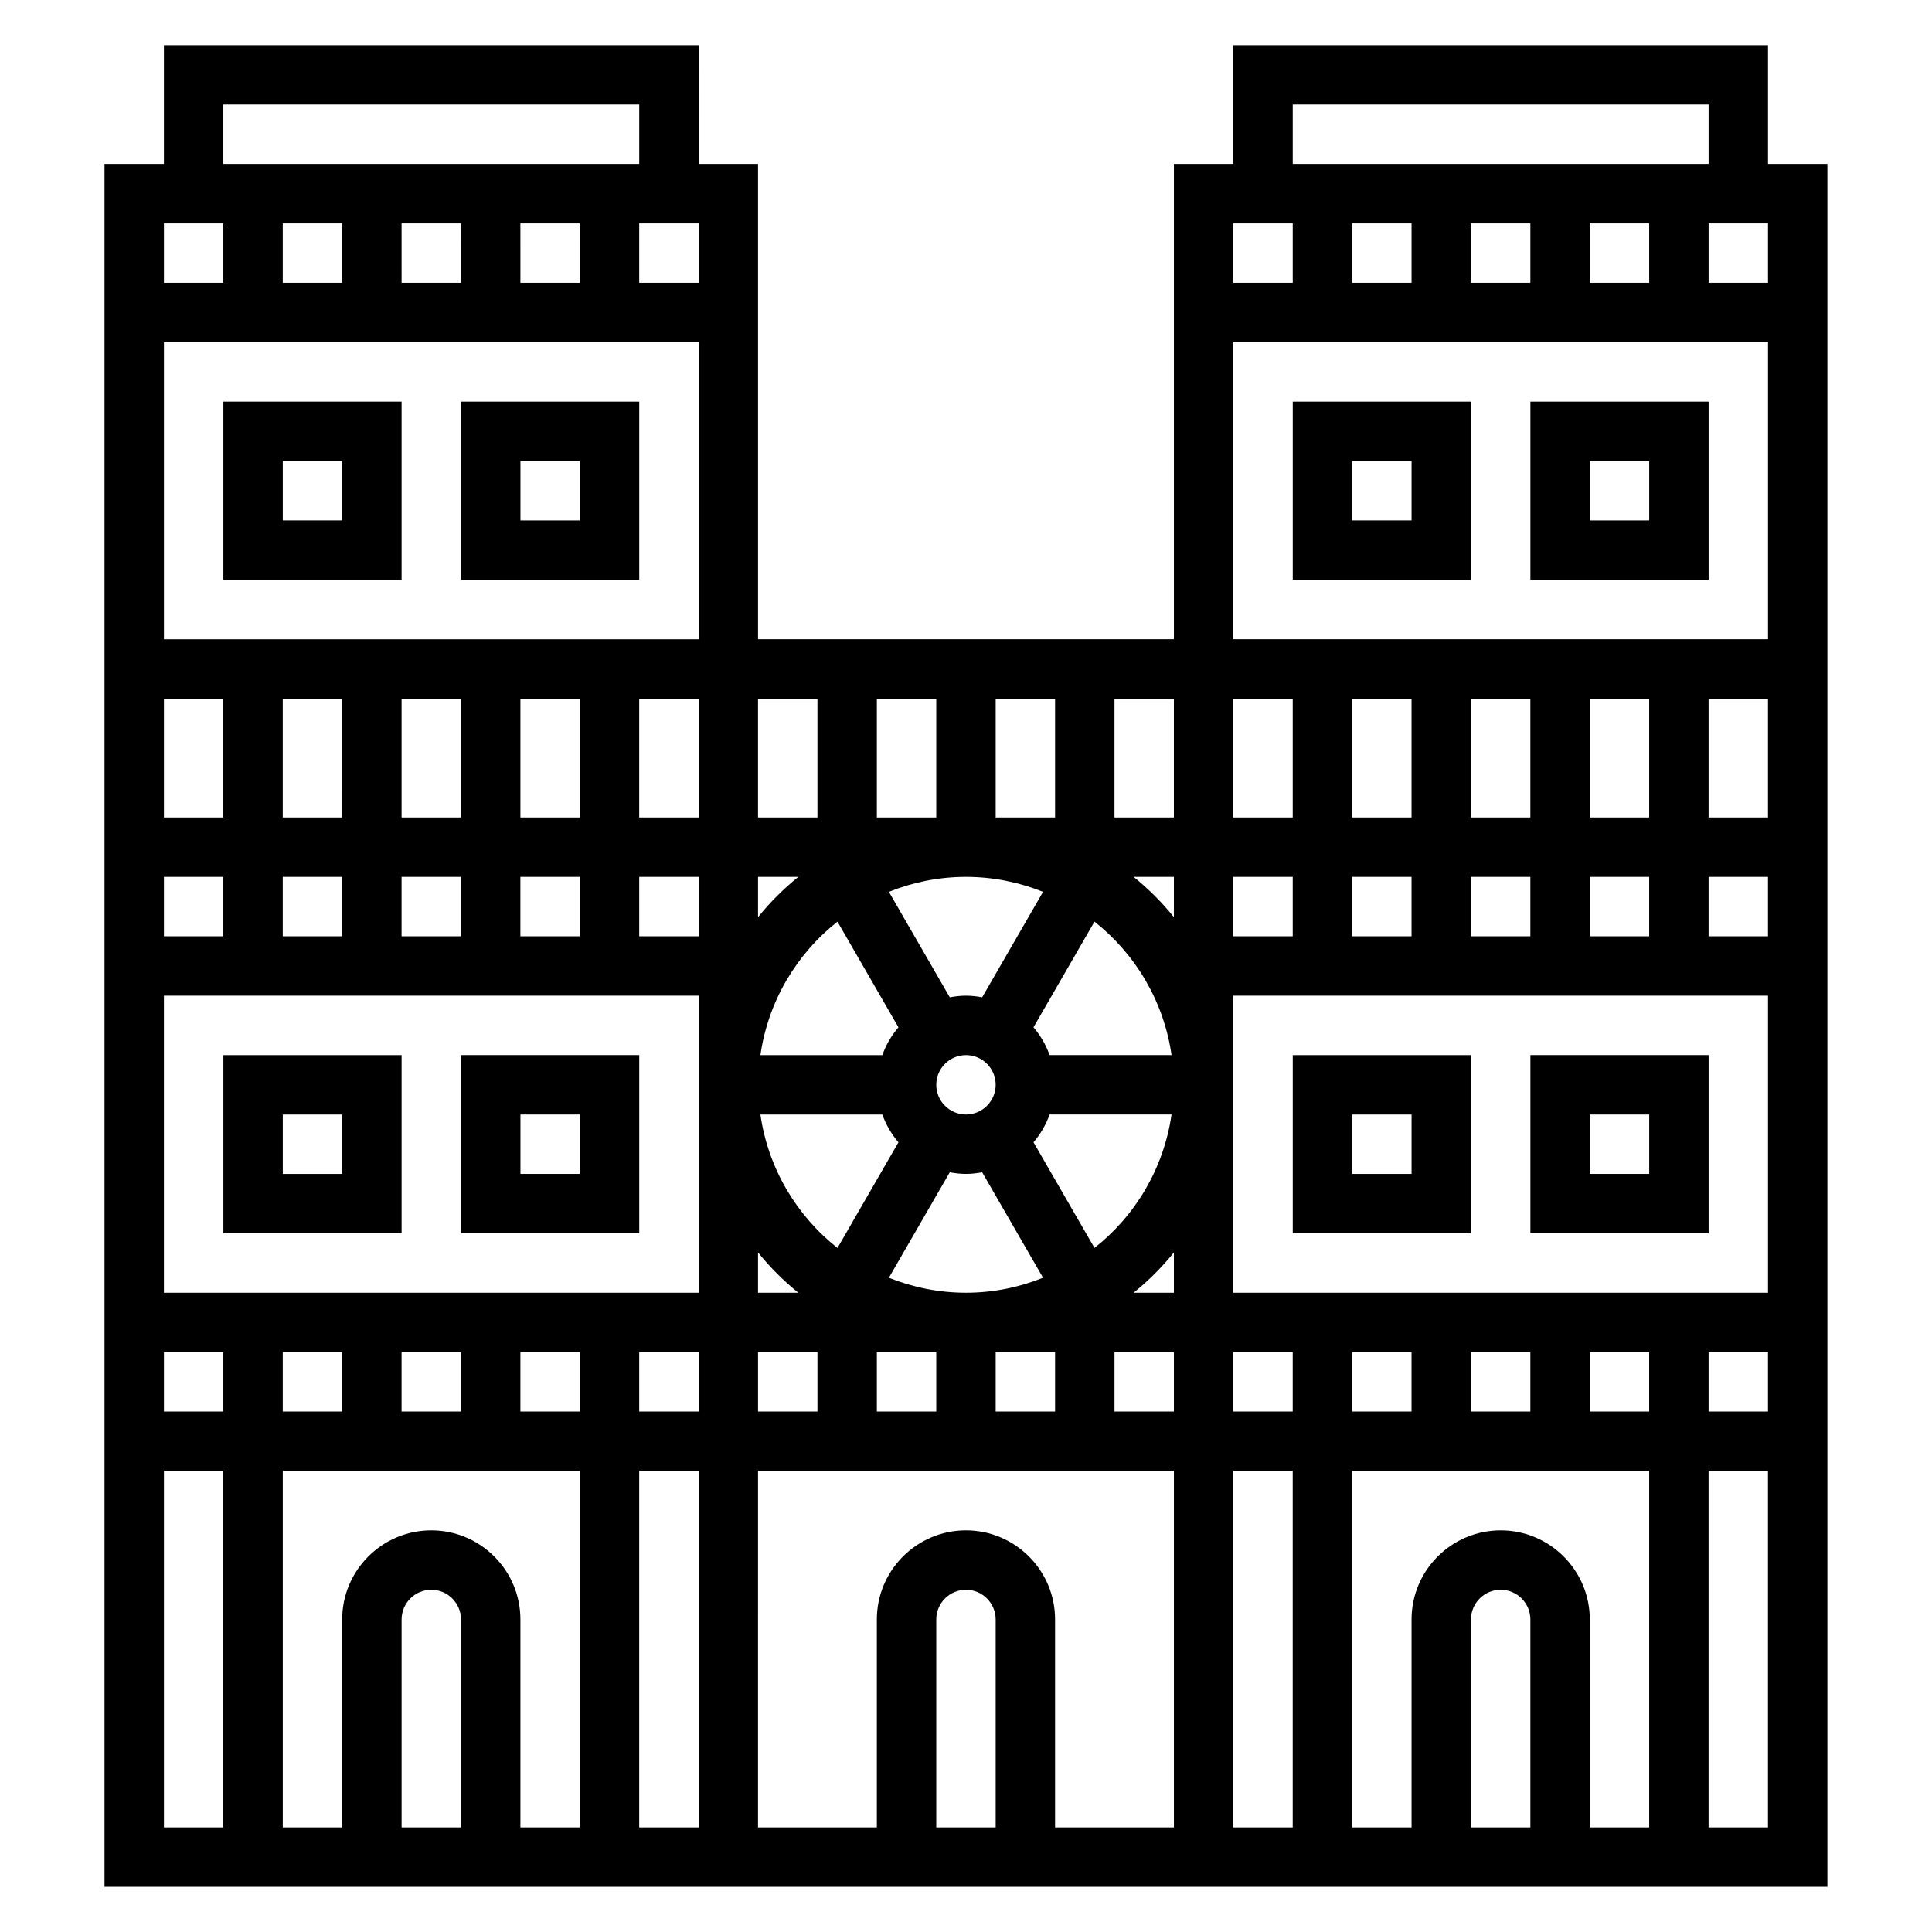
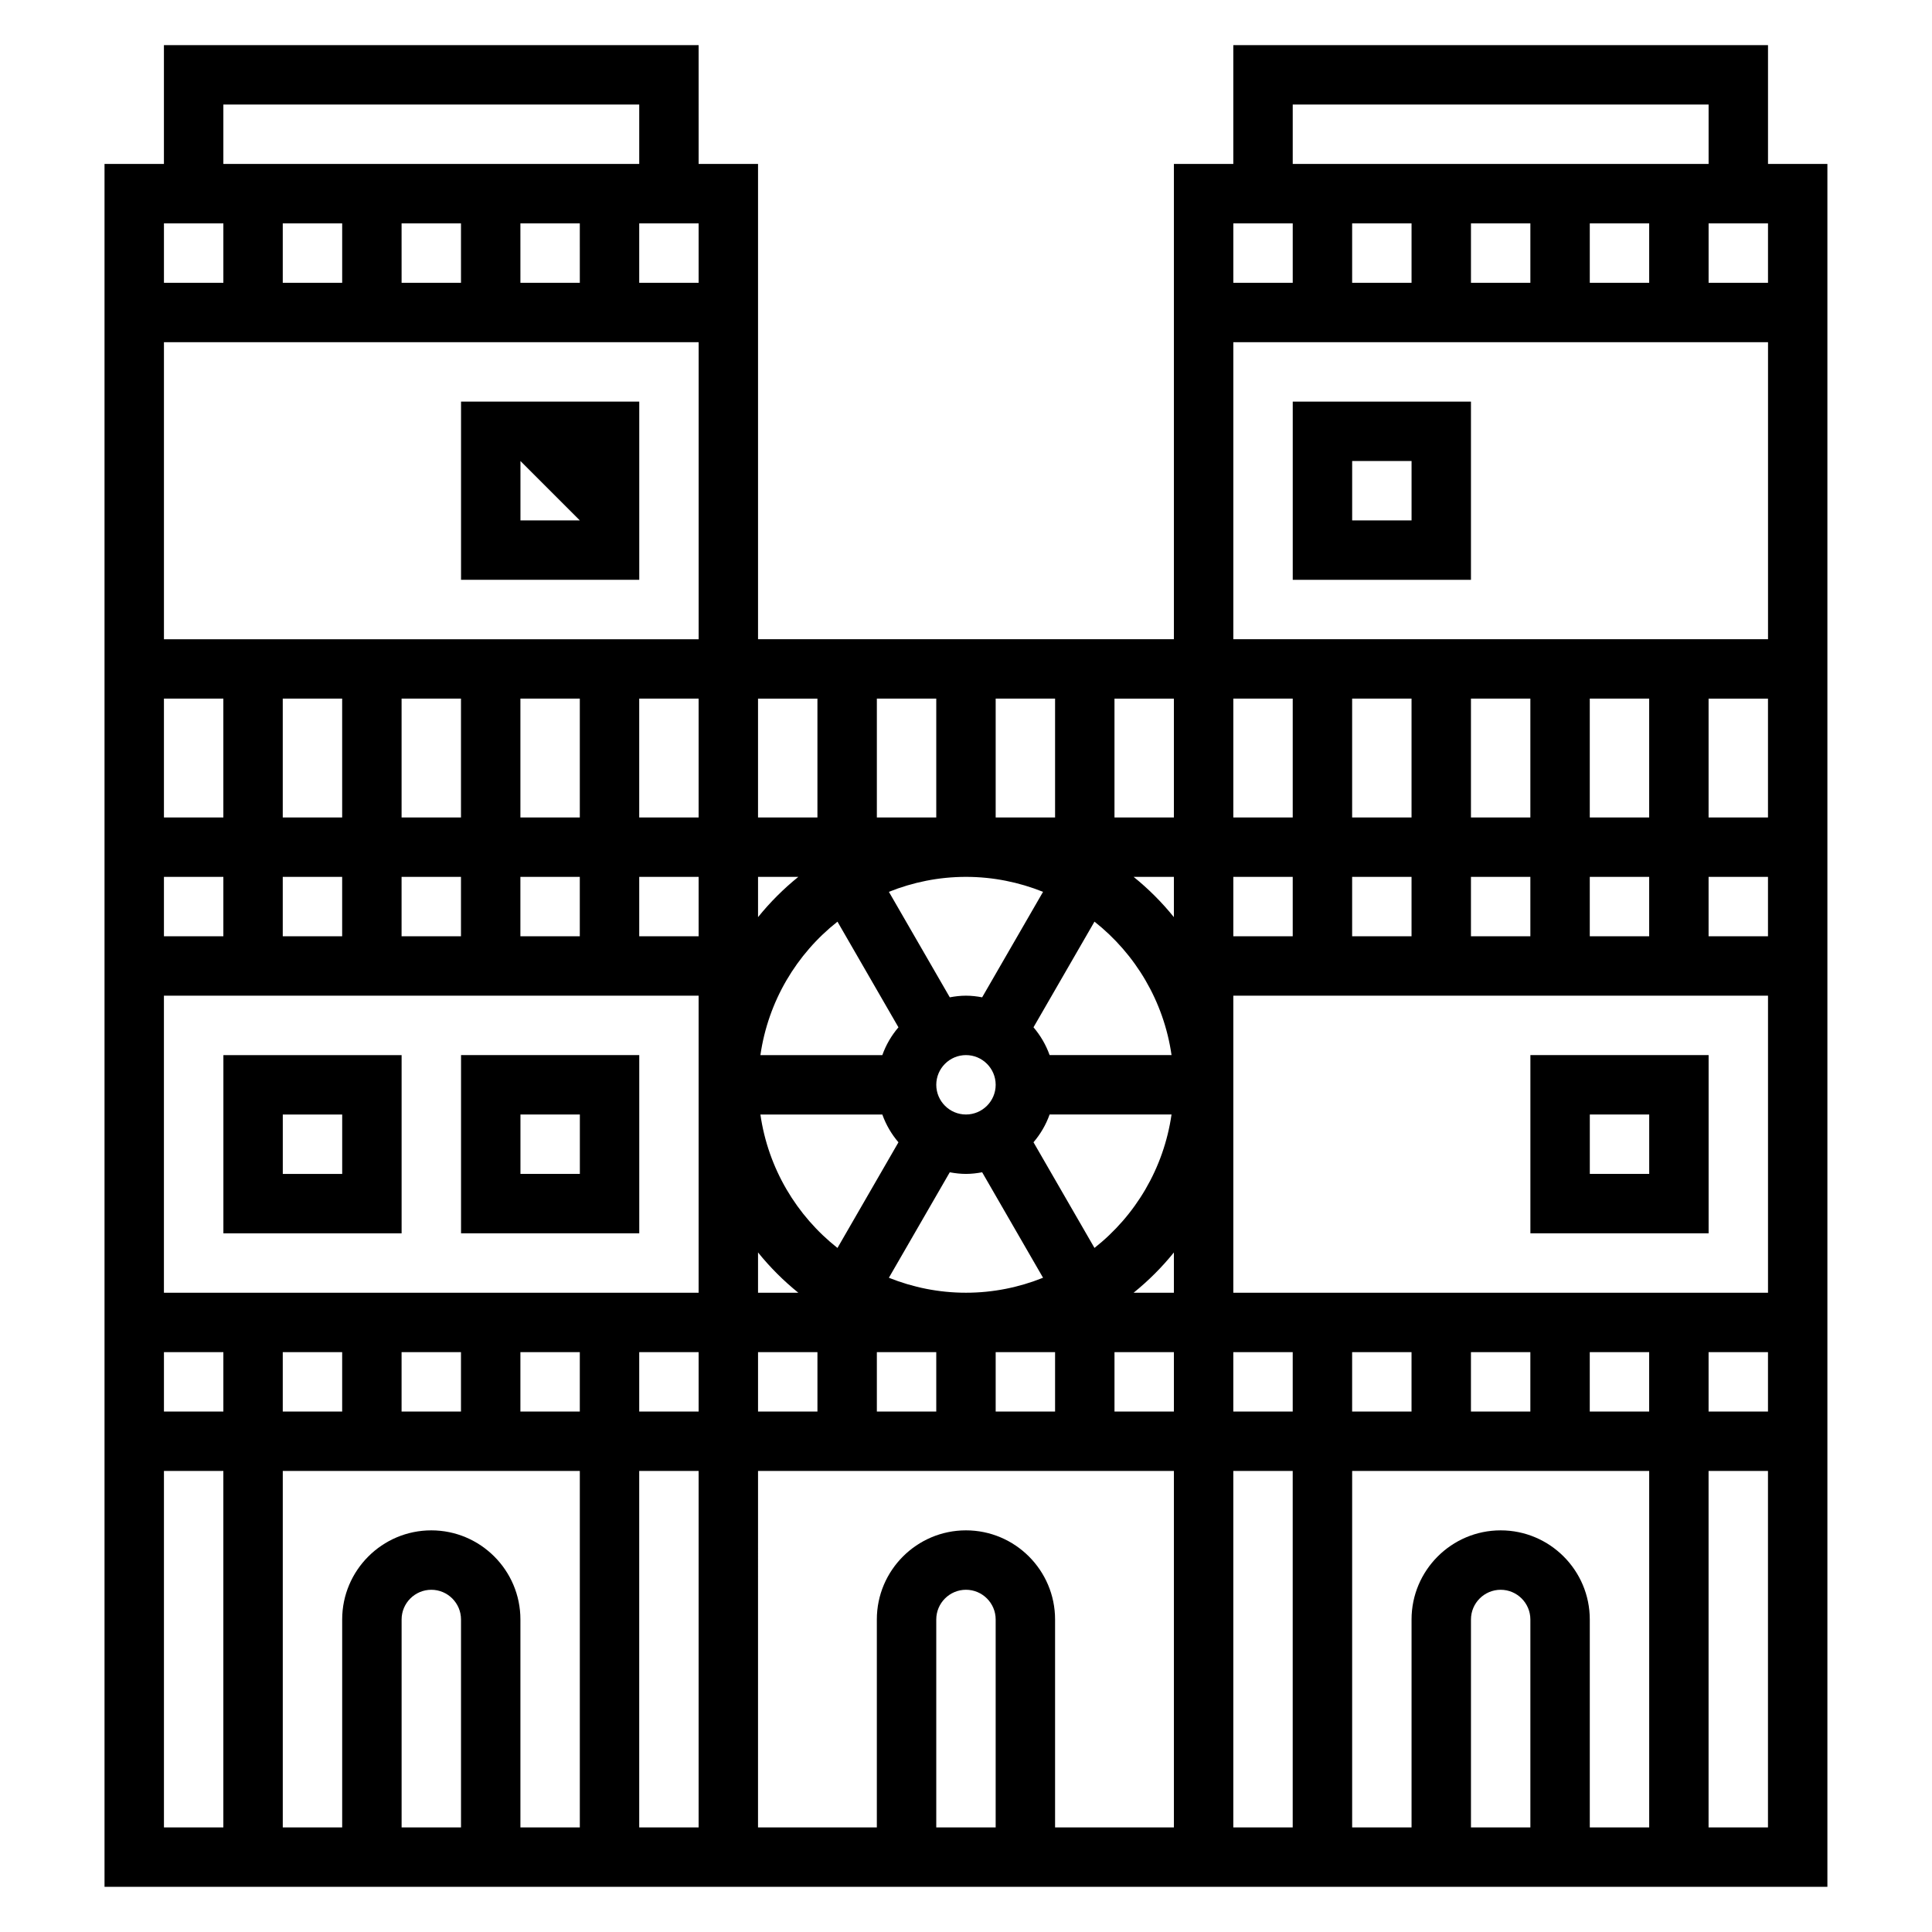
<svg xmlns="http://www.w3.org/2000/svg" fill="#000000" width="800px" height="800px" version="1.1" viewBox="144 144 512 512">
  <g>
    <path d="m612.54 187.45v-31.488h-141.7v31.488h-15.742v125.95h-110.21v-125.95h-15.742l-0.004-31.488h-141.7v31.488h-15.742v456.58h456.58v-456.58zm-94.465 15.746v15.742h-15.742v-15.742zm15.746 0h15.742v15.742h-15.742zm31.488 0h15.742v15.742h-15.742zm31.488 0h15.742v15.742h-15.742zm-110.21-31.488h110.21v15.742h-110.21zm0 31.488v15.742h-15.742v-15.742zm-15.742 31.488h141.7v78.719h-141.7zm78.719 393.6h-15.742v-55.105c0-4.336 3.535-7.871 7.871-7.871 4.336 0 7.871 3.535 7.871 7.871zm-7.871-78.723c-13.02 0-23.617 10.598-23.617 23.617v55.105h-15.742v-94.465h78.719v94.465h-15.742v-55.105c0-13.02-10.598-23.617-23.617-23.617zm-275.52 78.723h-15.742v-55.105c0-4.336 3.535-7.871 7.871-7.871 4.336 0 7.871 3.535 7.871 7.871zm-7.875-78.723c-13.02 0-23.617 10.598-23.617 23.617v55.105h-15.742v-94.465h78.719v94.465h-15.742v-55.105c0-13.02-10.594-23.617-23.617-23.617zm307.01-157.44v-15.742h15.742v15.742zm-62.977 0v-15.742h15.742v15.742zm31.488-15.742h15.742v15.742h-15.742zm31.488-15.746v-31.488h15.742v31.488zm-15.746 0h-15.742v-31.488h15.742zm-31.488 0h-15.742v-31.488h15.742zm-31.488 0h-15.742v-31.488h15.742zm0 15.746v15.742h-15.742v-15.742zm-108.76 62.977c0.977 2.731 2.426 5.203 4.273 7.367l-16.16 28c-10.84-8.559-18.367-21.074-20.422-35.359h32.309zm30.039-7.871c0 4.336-3.535 7.871-7.871 7.871s-7.871-3.535-7.871-7.871c0-4.336 3.535-7.871 7.871-7.871 4.336-0.004 7.871 3.531 7.871 7.871zm-28.301 51.137 16.137-27.953c1.395 0.258 2.82 0.43 4.293 0.43s2.898-0.172 4.289-0.434l16.137 27.953c-6.32 2.535-13.207 3.969-20.426 3.969s-14.109-1.434-20.43-3.965zm54.484-7.906-16.16-28c1.852-2.164 3.297-4.637 4.273-7.367h32.309c-2.059 14.293-9.582 26.82-20.422 35.367zm-11.887-51.105c-0.977-2.731-2.434-5.203-4.273-7.367l16.16-28c10.84 8.559 18.367 21.074 20.422 35.359h-32.309zm-1.742-43.262-16.137 27.953c-1.395-0.262-2.82-0.434-4.289-0.434-1.473 0-2.898 0.172-4.289 0.434l-16.137-27.953c6.316-2.535 13.207-3.969 20.426-3.969s14.105 1.434 20.426 3.969zm-54.48 7.902 16.16 28c-1.852 2.164-3.297 4.637-4.273 7.367h-32.309c2.055-14.293 9.582-26.82 20.422-35.367zm-10.375 98.336h-10.676v-10.676c3.172 3.93 6.746 7.504 10.676 10.676zm99.531-10.672v10.672h-10.676c3.93-3.172 7.504-6.746 10.676-10.672zm0-88.859c-3.172-3.93-6.746-7.504-10.676-10.676h10.676zm-47.23-26.422v-31.488h15.742v31.488zm-15.746 0h-15.742v-31.488h15.742zm-47.23 26.422v-10.676h10.676c-3.93 3.172-7.504 6.746-10.676 10.676zm-15.746 5.066h-15.742v-15.742h15.742zm-110.21 0v-15.742h15.742v15.742zm31.488-15.742h15.742v15.742h-15.742zm31.488 0h15.742v15.742h-15.742zm31.488-15.746v-31.488h15.742v31.488zm-15.742 0h-15.742v-31.488h15.742zm-31.488 0h-15.742v-31.488h15.742zm-31.488 0h-15.746v-31.488h15.742zm-31.488 0h-15.746v-31.488h15.742zm0 15.746v15.742h-15.746v-15.742zm125.95 31.488v78.719h-141.7v-78.719zm-78.719 110.21v-15.742h15.742v15.742zm-47.23-15.742v15.742h-15.746v-15.742zm15.742 0h15.742v15.742h-15.742zm62.977 15.742v-15.742h15.742v15.742zm31.488-15.742h15.742v15.742h-15.742zm31.488 0h15.742v15.742h-15.742zm31.488 0h15.742v15.742h-15.742zm31.488 0h15.742v15.742h-15.742zm31.488 0h15.742v15.742h-15.742zm31.488 0h15.742v15.742h-15.742zm31.488 0h15.742v15.742h-15.742zm31.488 15.742v-15.742h15.742v15.742zm31.488 0v-15.742h15.742v15.742zm31.488-15.742h15.742v15.742h-15.742zm-125.95-15.746v-78.719h141.7v78.719zm125.95-94.465v-15.742h15.742v15.742zm0-31.488v-31.488h15.742v31.488zm-141.7 0h-15.742v-31.488h15.742zm-94.465-31.488v31.488h-15.742v-31.488zm-173.18-15.742v-78.719h141.7v78.719zm47.234-110.21v15.742h-15.746v-15.742zm94.461 15.742h-15.742v-15.742h15.742zm-31.484 0h-15.742l-0.004-15.742h15.742zm-31.488 0h-15.742l-0.004-15.742h15.742zm-62.977-47.23h110.21v15.742h-110.21zm0 31.488v15.742h-15.746v-15.742zm-15.746 330.62h15.742v94.465h-15.742zm125.95 94.465v-94.465h15.742v94.465zm94.465 0h-15.742v-55.105c0-4.336 3.535-7.871 7.871-7.871s7.871 3.535 7.871 7.871zm15.742 0v-55.105c0-13.02-10.598-23.617-23.617-23.617-13.02 0-23.617 10.598-23.617 23.617v55.105h-31.488l0.004-94.465h110.21v94.465zm47.234-94.465h15.742v94.465h-15.742zm125.95 94.465v-94.465h15.742v94.465z" />
    <path d="m250.43 470.85v-47.23l-47.23-0.004v47.23zm-31.488-31.488h15.742v15.742h-15.742z" />
    <path d="m313.41 423.61h-47.23v47.23h47.23zm-15.742 31.488h-15.742v-15.742h15.742z" />
-     <path d="m486.59 470.85h47.23v-47.23h-47.23zm15.746-31.488h15.742v15.742h-15.742z" />
    <path d="m549.57 423.61v47.23h47.23v-47.23zm31.488 31.488h-15.742v-15.742h15.742z" />
-     <path d="m203.2 297.66h47.23v-47.23l-47.23-0.004zm15.742-31.488h15.742v15.742h-15.742z" />
-     <path d="m266.18 250.43v47.23h47.23v-47.23zm31.488 31.488h-15.742v-15.742h15.742z" />
+     <path d="m266.18 250.43v47.23h47.23v-47.23zm31.488 31.488h-15.742v-15.742z" />
    <path d="m486.59 297.66h47.23v-47.23h-47.23zm15.746-31.488h15.742v15.742h-15.742z" />
-     <path d="m549.57 250.43v47.23h47.23v-47.23zm31.488 31.488h-15.742v-15.742h15.742z" />
  </g>
</svg>